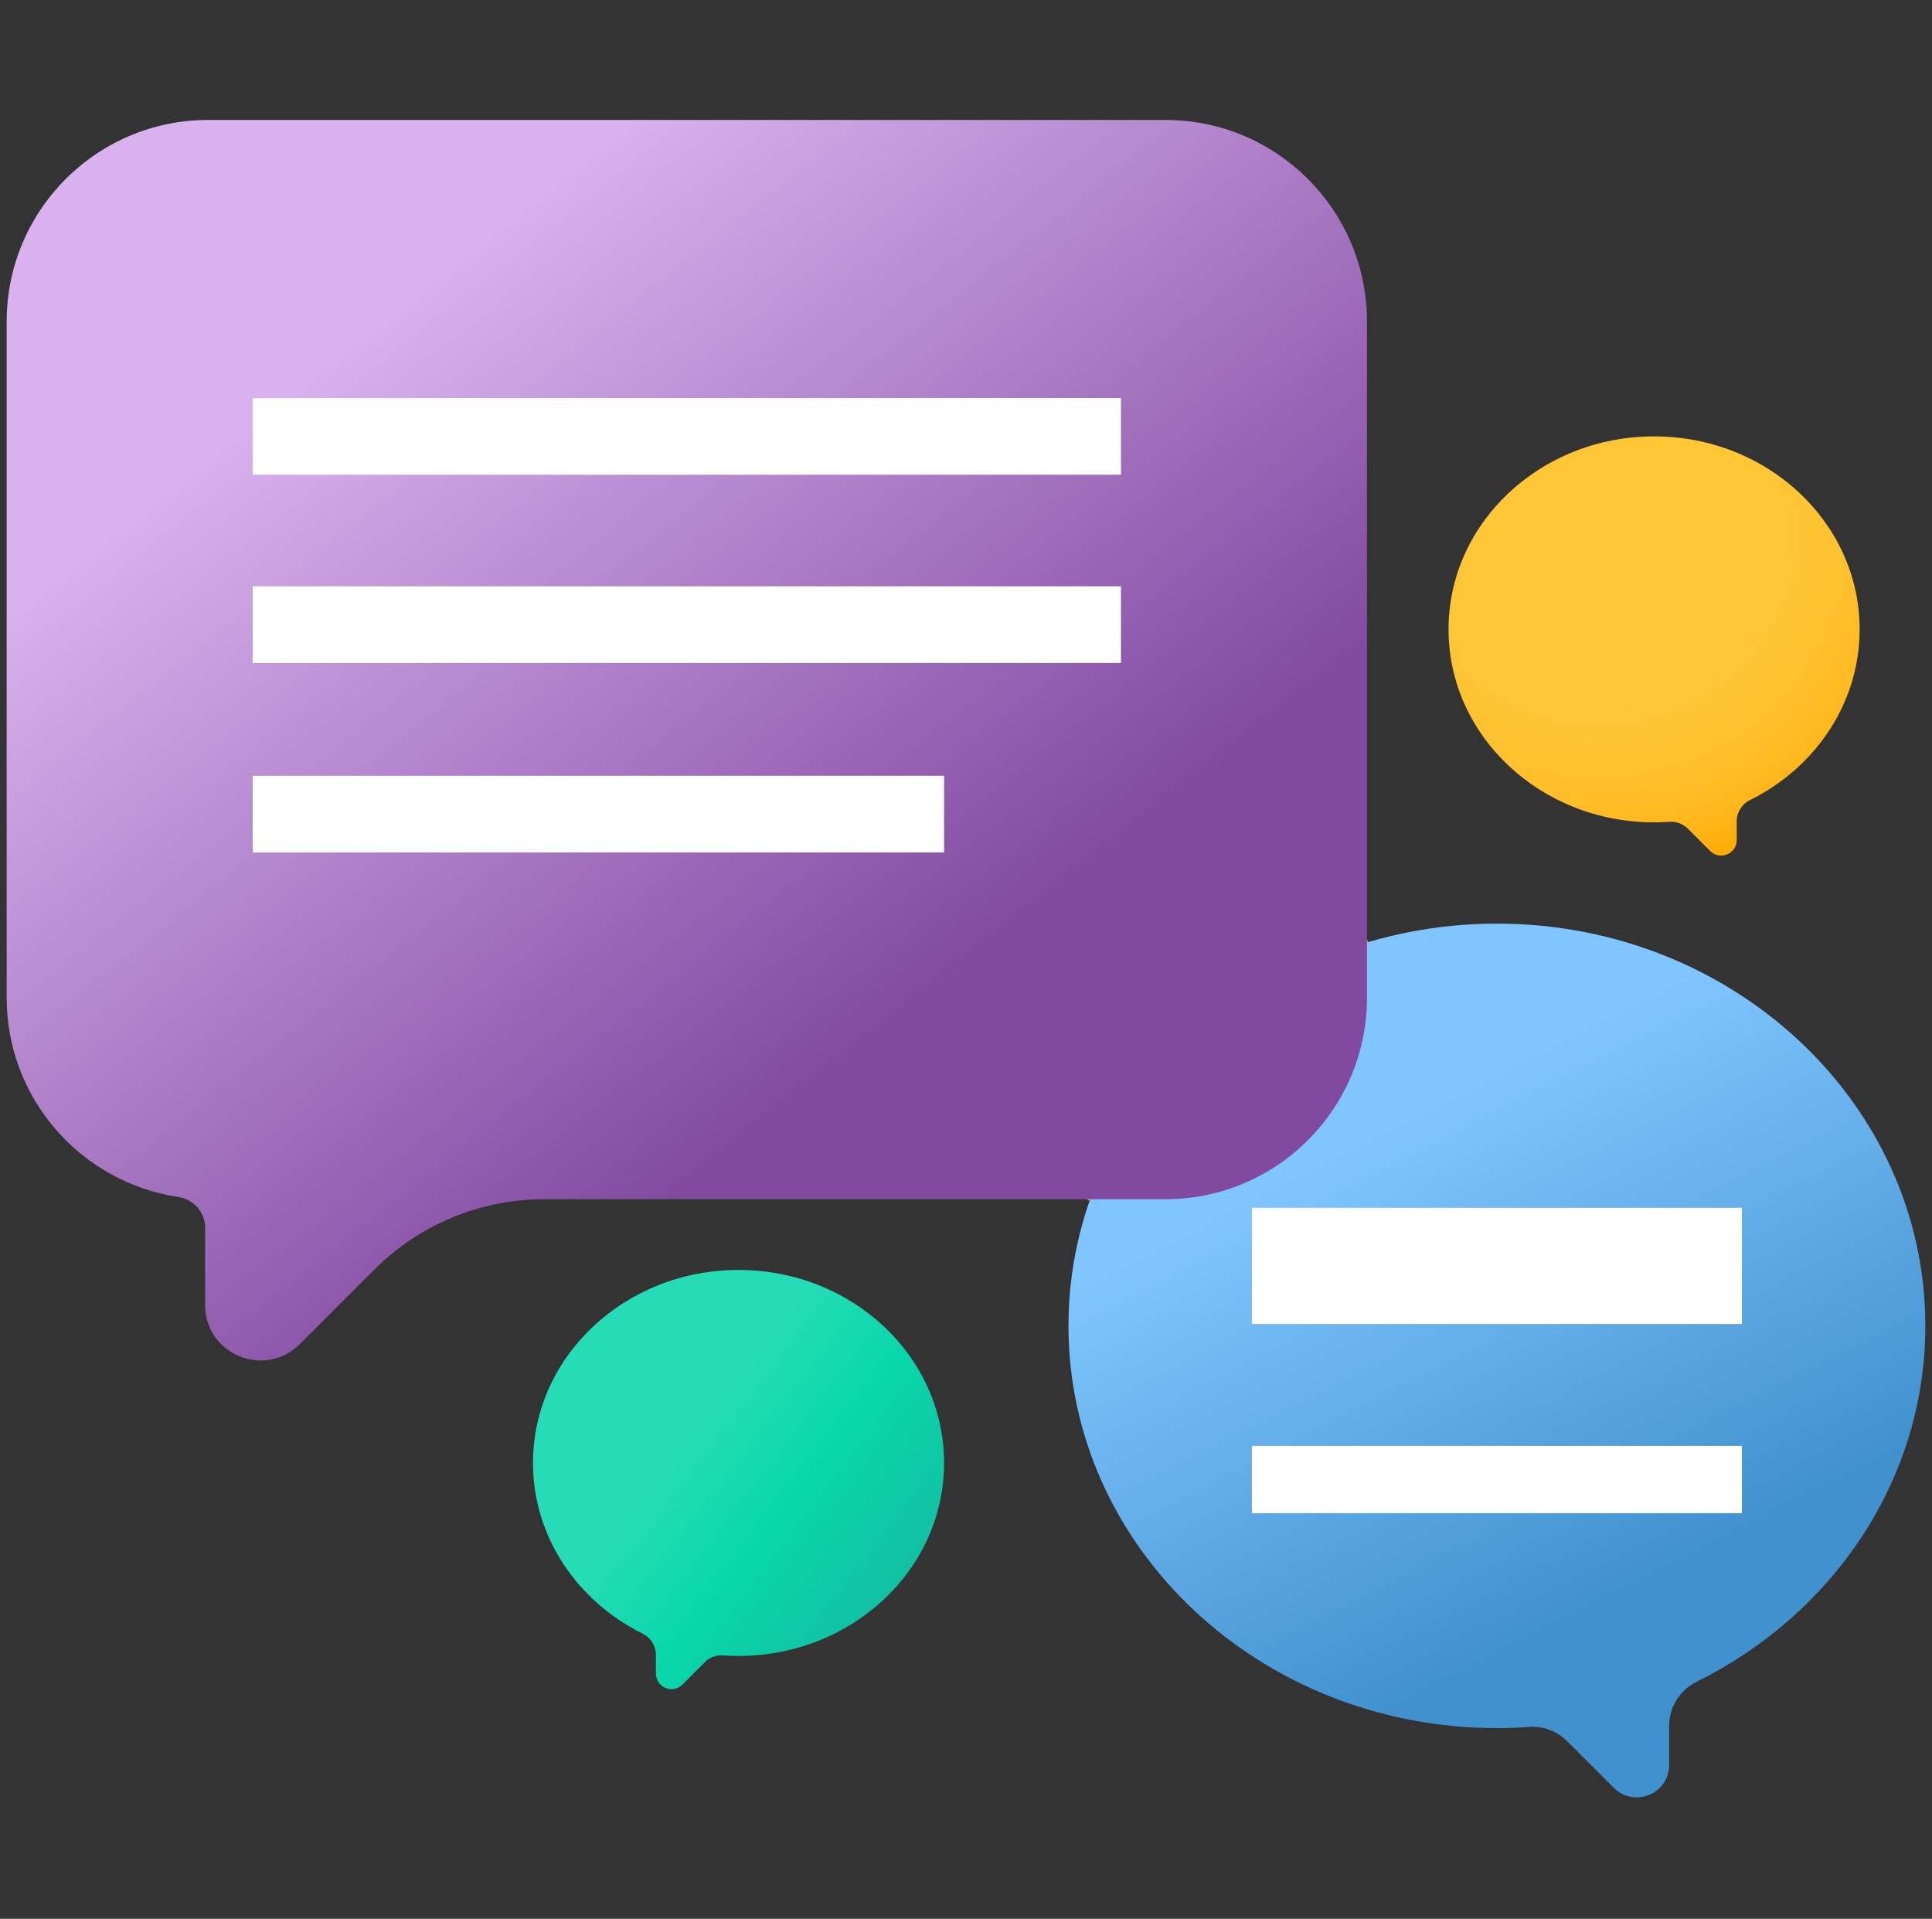
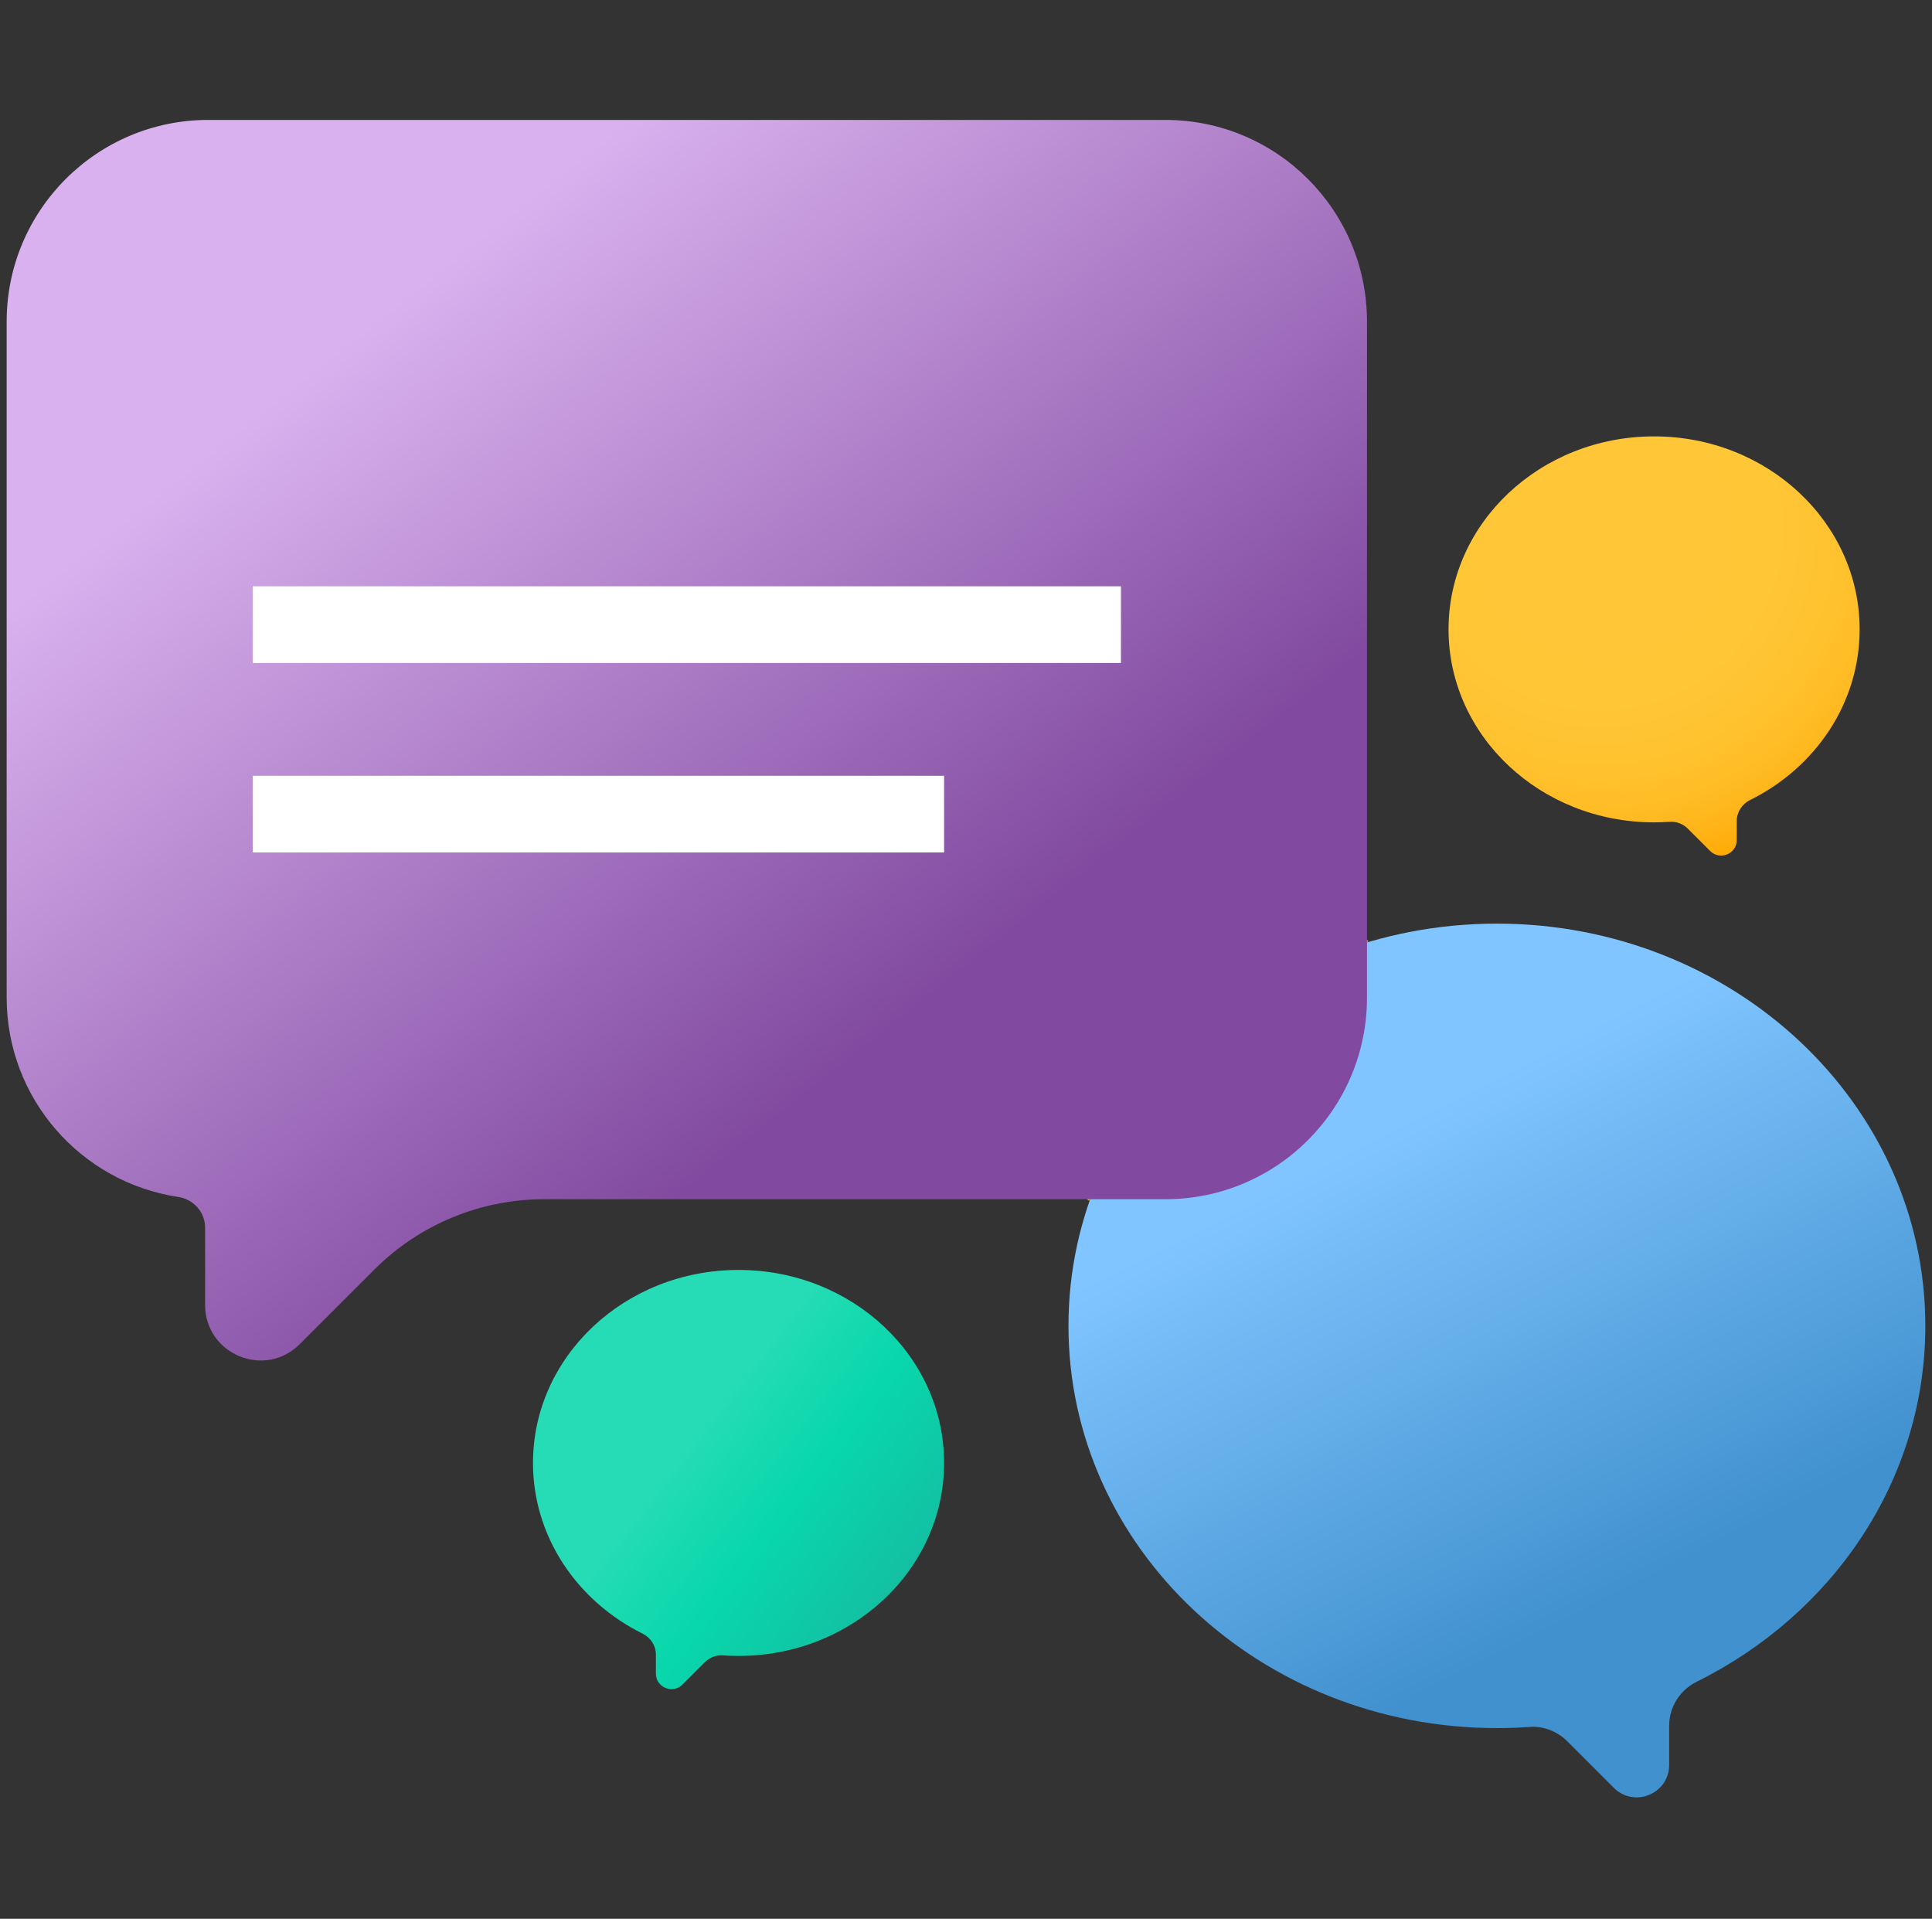
<svg xmlns="http://www.w3.org/2000/svg" width="145" height="144" viewBox="0 0 145 144" fill="none">
  <rect x="0" y="0" width="145" height="144" fill="#333333" stroke="none" />
  <g clip-path="url(#clip0_2111_2913)">
    <path d="M144.5 99.501C144.5 82.83 130.103 69.315 112.345 69.315C94.587 69.315 80.191 82.83 80.191 99.501C80.191 116.173 94.587 129.687 112.345 129.687C113.17 129.687 113.986 129.657 114.795 129.6C115.85 129.526 116.882 129.93 117.63 130.678L121.121 134.169C122.654 135.701 125.273 134.617 125.273 132.449V129.5C125.273 128.097 126.083 126.832 127.34 126.209C137.544 121.15 144.5 111.088 144.5 99.501Z" fill="url(#paint0_linear_2111_2913)" />
-     <path d="M93.957 108.512H130.734V113.559H93.957V108.512Z" fill="white" />
-     <path d="M93.957 90.643H130.734V99.36H93.957V90.643Z" fill="white" />
    <path d="M40.002 109.789C40.002 101.789 46.907 95.305 55.428 95.305C63.948 95.305 70.856 101.789 70.856 109.789C70.856 117.788 63.948 124.272 55.428 124.272C55.033 124.272 54.641 124.258 54.253 124.23C53.748 124.194 53.252 124.388 52.893 124.746L51.218 126.422C50.483 127.157 49.226 126.636 49.226 125.597V124.182C49.226 123.508 48.838 122.901 48.235 122.602C43.338 120.175 40.002 115.348 40.002 109.789Z" fill="url(#paint1_linear_2111_2913)" />
    <path d="M139.569 47.231C139.569 39.233 132.663 32.749 124.142 32.749C115.622 32.749 108.715 39.233 108.715 47.231C108.715 55.23 115.622 61.715 124.142 61.715C124.538 61.715 124.93 61.7 125.318 61.673C125.823 61.638 126.32 61.831 126.678 62.19L128.352 63.865C129.087 64.6 130.345 64.08 130.345 63.04V61.624C130.345 60.951 130.734 60.345 131.336 60.046C136.233 57.619 139.569 52.791 139.569 47.231Z" fill="url(#paint2_radial_2111_2913)" />
    <path d="M81.735 90.11L64.107 76.931L89.33 57.101L102.696 70.631L102.495 70.829L89.306 57.479L64.571 76.925L81.904 89.883L81.735 90.11Z" fill="url(#paint3_radial_2111_2913)" />
    <path d="M87.462 9H15.634C7.275 9 0.5 15.775 0.5 24.134V74.864C0.5 82.451 6.085 88.732 13.369 89.824C14.526 89.998 15.394 90.968 15.394 92.137V97.933C15.394 101.639 19.875 103.495 22.496 100.874L28.091 95.279C31.473 91.897 36.06 89.997 40.843 89.997H87.462C95.82 89.997 102.595 83.221 102.595 74.863V24.133C102.595 15.775 95.82 9 87.462 9Z" fill="url(#paint4_linear_2111_2913)" />
-     <path d="M18.966 29.872H84.13V35.627H18.966V29.872Z" fill="white" />
-     <path d="M18.966 44H84.13V49.755H18.966V44Z" fill="white" />
+     <path d="M18.966 44H84.13V49.755H18.966Z" fill="white" />
    <path d="M18.966 58.22H70.855V63.974H18.966V58.22Z" fill="white" />
  </g>
  <defs>
    <linearGradient id="paint0_linear_2111_2913" x1="100.062" y1="86.861" x2="130.534" y2="146.499" gradientUnits="userSpaceOnUse">
      <stop stop-color="#80C5FF" />
      <stop offset="0.583" stop-color="#4191CE" />
    </linearGradient>
    <linearGradient id="paint1_linear_2111_2913" x1="51.765" y1="96.962" x2="84.247" y2="121.93" gradientUnits="userSpaceOnUse">
      <stop stop-color="#26DCB6" />
      <stop offset="0.158" stop-color="#26DCB6" />
      <stop offset="0.38" stop-color="#08D7AB" />
      <stop offset="0.614" stop-color="#12C2A3" />
      <stop offset="0.812" stop-color="#21A698" />
      <stop offset="1" stop-color="#338189" />
    </linearGradient>
    <radialGradient id="paint2_radial_2111_2913" cx="0" cy="0" r="1" gradientUnits="userSpaceOnUse" gradientTransform="translate(120.08 39.613) scale(26.896 26.896)">
      <stop stop-color="#FFC738" />
      <stop offset="0.487" stop-color="#FFC636" />
      <stop offset="0.675" stop-color="#FFC22F" />
      <stop offset="0.81" stop-color="#FFBB23" />
      <stop offset="0.92" stop-color="#FFB112" />
      <stop offset="1" stop-color="#FFA700" />
    </radialGradient>
    <radialGradient id="paint3_radial_2111_2913" cx="0" cy="0" r="1" gradientUnits="userSpaceOnUse" gradientTransform="translate(83.401 73.606) scale(17.953)">
      <stop stop-color="#FFC738" />
      <stop offset="0.487" stop-color="#FFC636" />
      <stop offset="0.675" stop-color="#FFC22F" />
      <stop offset="0.81" stop-color="#FFBB23" />
      <stop offset="0.92" stop-color="#FFB112" />
      <stop offset="1" stop-color="#FFA700" />
    </radialGradient>
    <linearGradient id="paint4_linear_2111_2913" x1="20.011" y1="30.488" x2="60.923" y2="81.97" gradientUnits="userSpaceOnUse">
      <stop stop-color="#D9B1EE" />
      <stop offset="1" stop-color="#814AA0" />
    </linearGradient>
    <clipPath id="clip0_2111_2913">
      <rect width="144" height="144" fill="white" transform="translate(0.5)" />
    </clipPath>
  </defs>
</svg>